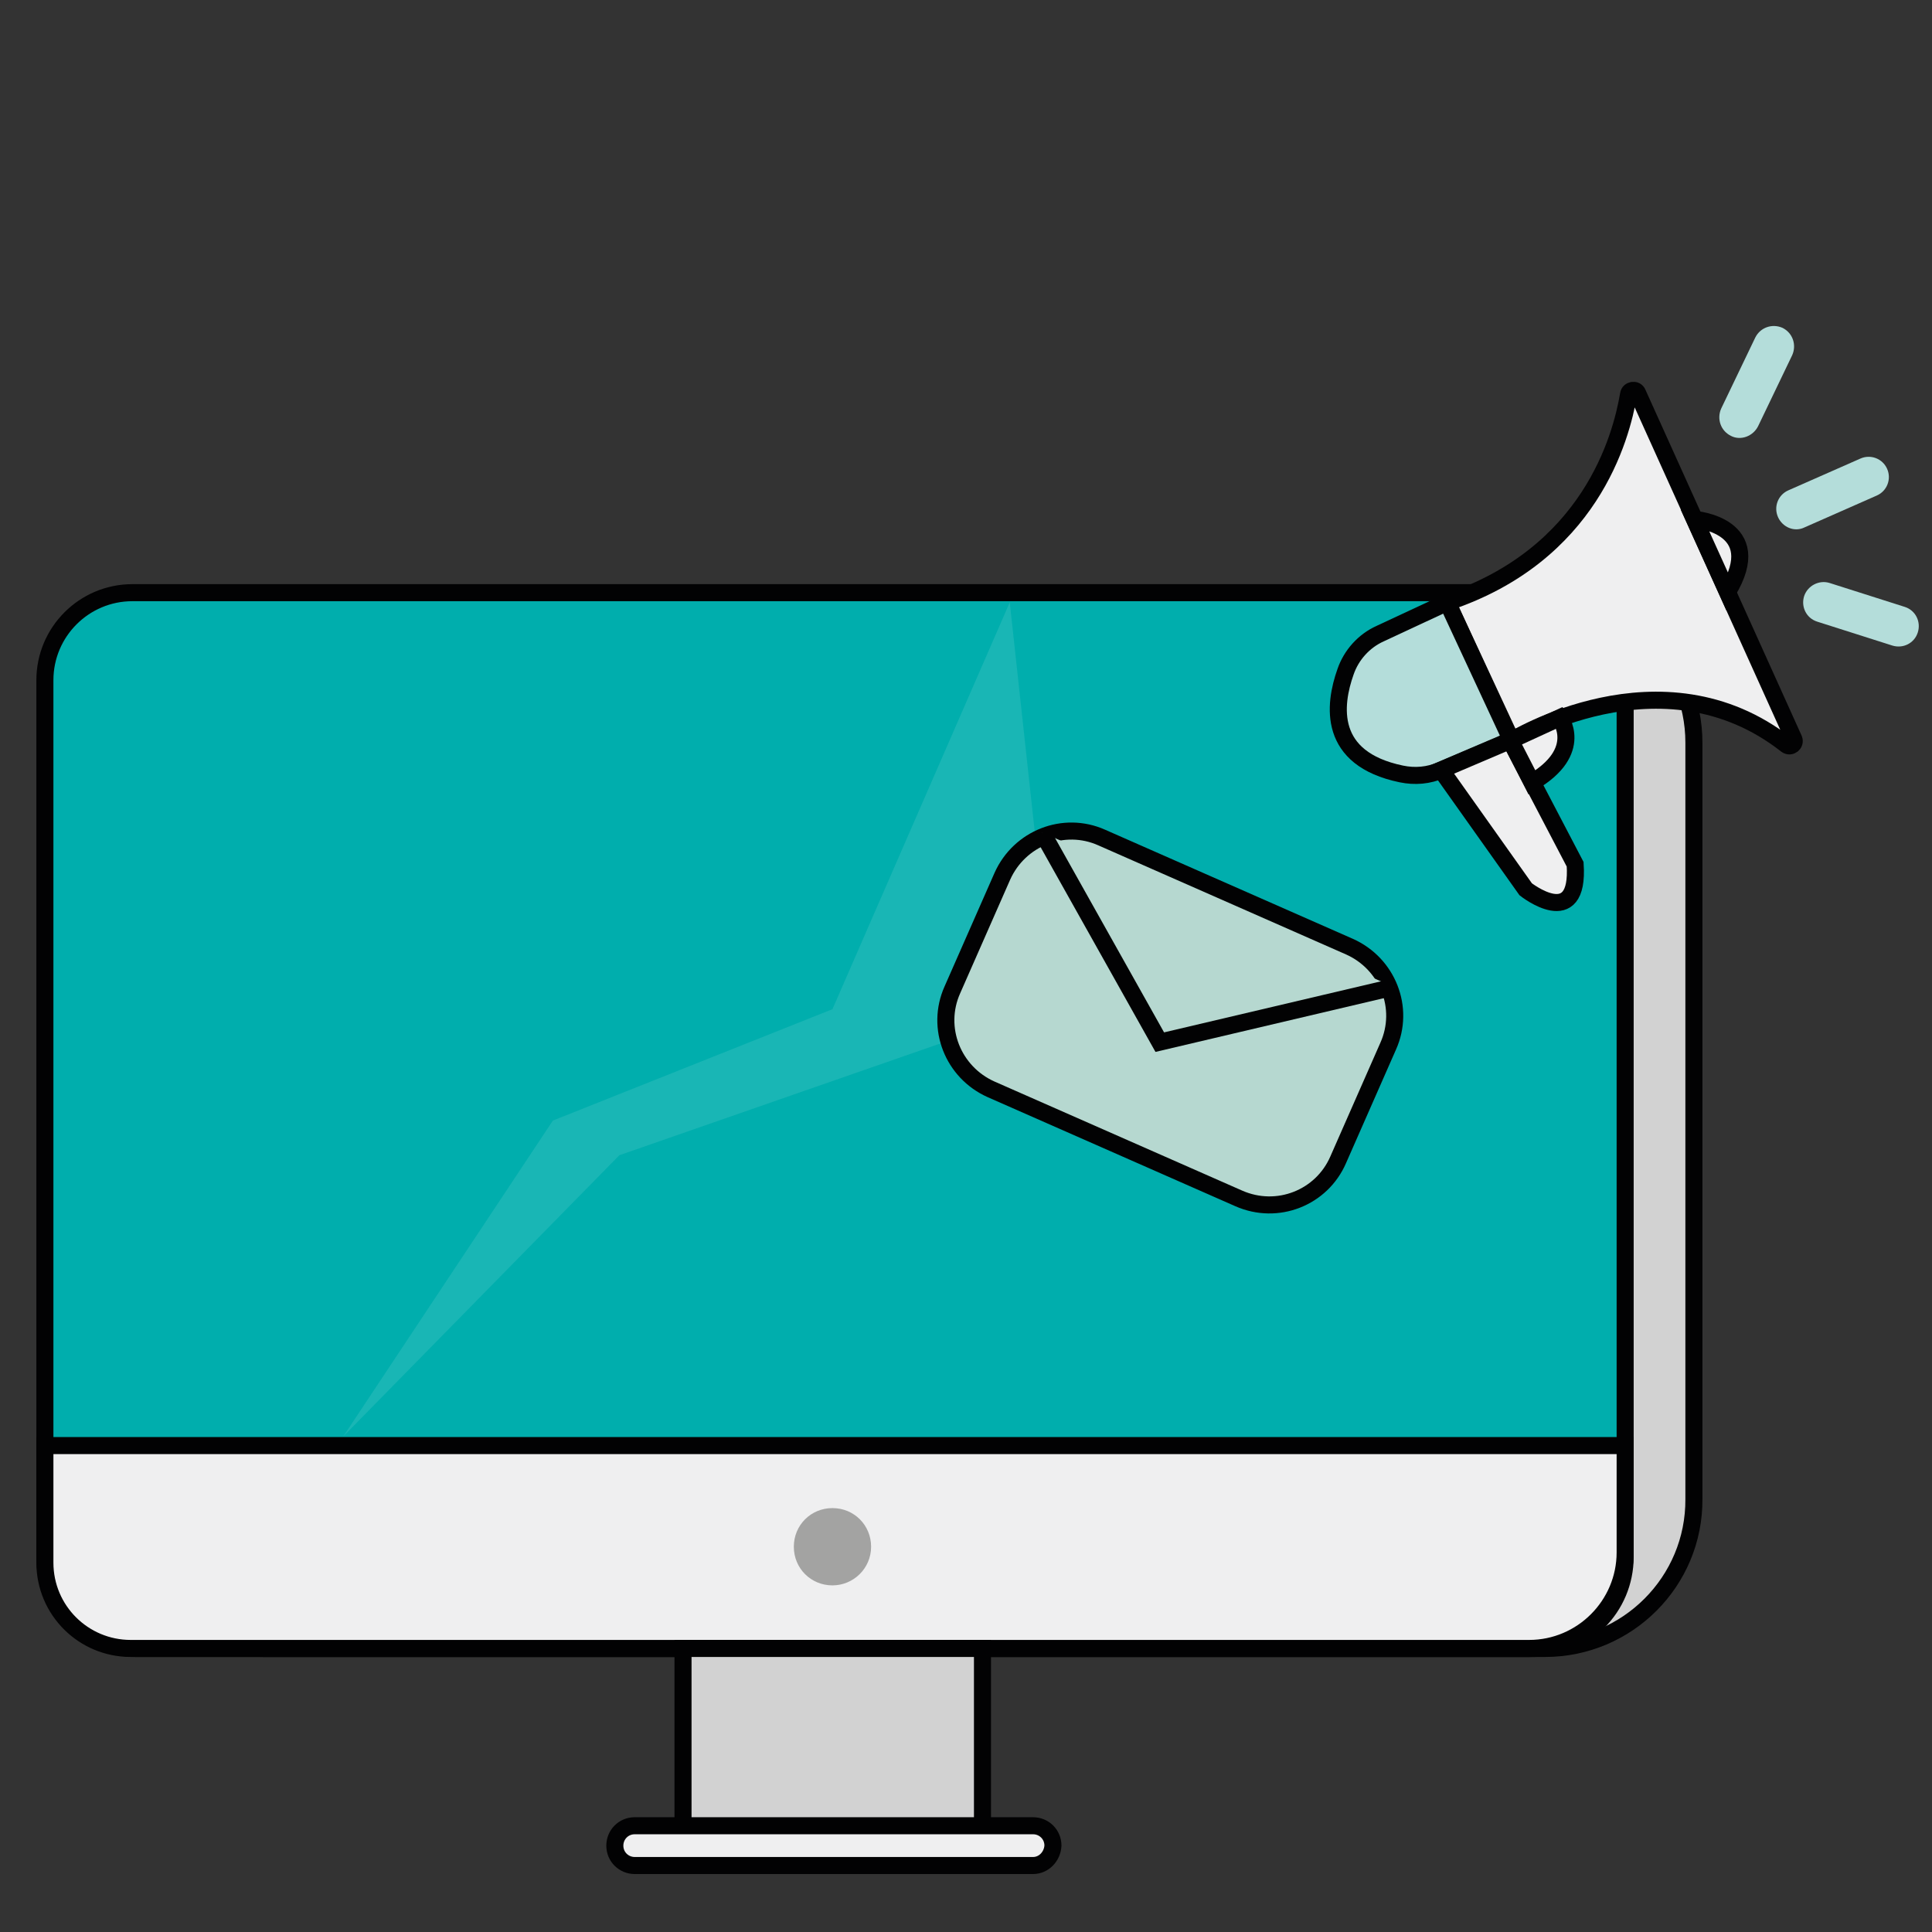
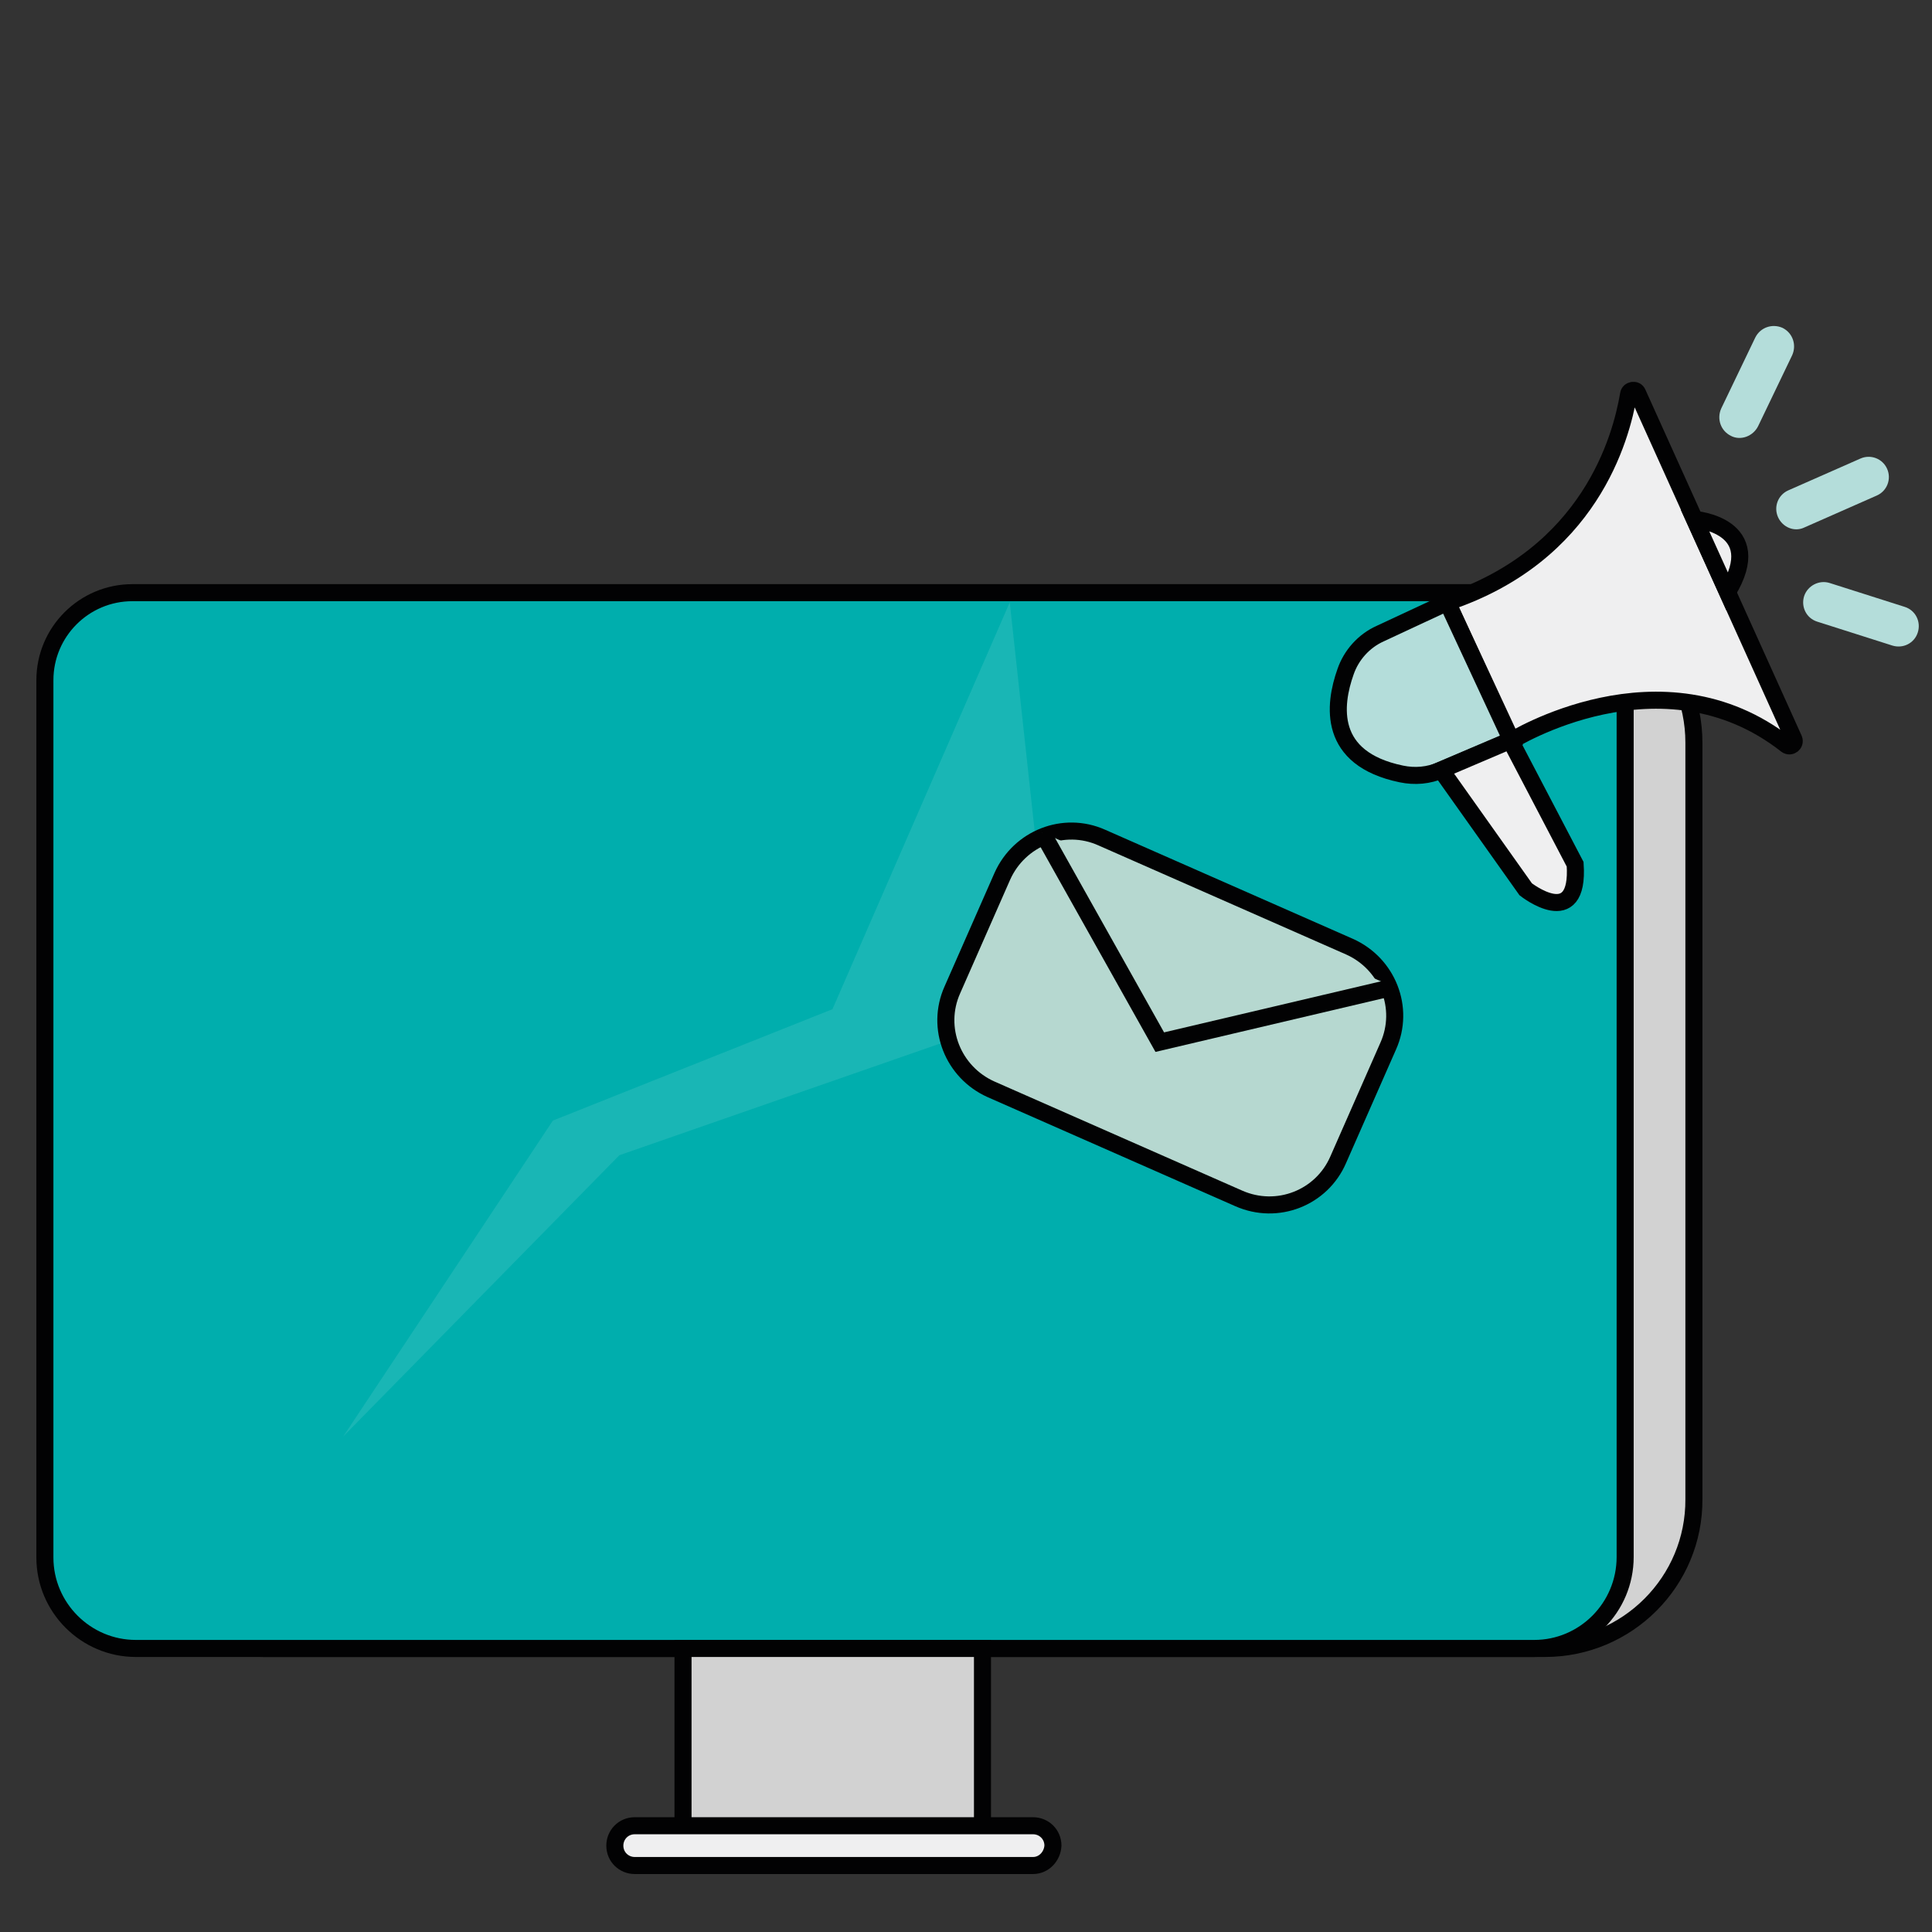
<svg xmlns="http://www.w3.org/2000/svg" version="1.1" id="Calque_1" x="0px" y="0px" viewBox="0 0 340 340" style="enable-background:new 0 0 340 340;" xml:space="preserve">
  <rect x="0" y="0" width="340" height="340" fill="#333333" stroke="none" />
  <style type="text/css">
	.st0{fill:#D2D2D2;stroke:#020203;stroke-width:3;stroke-miterlimit:10;}
	.st1{fill:#00AEAD;stroke:#020203;stroke-width:3;stroke-miterlimit:10;}
	.st2{fill:#EFEFF0;stroke:#020203;stroke-width:3;stroke-miterlimit:10;}
	.st3{fill:#A3A3A2;}
	.st4{opacity:0.1;fill:#FFFFFF;}
	.st5{fill:#B6D8D0;stroke:#020203;stroke-width:3;stroke-miterlimit:10;}
	.st6{fill:#B4DDDA;stroke:#020203;stroke-width:3;stroke-miterlimit:10;}
	.st7{fill:#B4DDDA;}
</style>
  <path class="st0" d="M271.9,290.1H46.4c-14.5,0-26.3-11.8-26.3-26.3V130c0-14.2,11.5-25.6,25.6-25.6h226.1  c14.5,0,26.3,11.8,26.3,26.3v133.1C298.2,278.3,286.4,290.1,271.9,290.1z" />
  <g>
    <path class="st1" d="M270,290.1H23.9c-8.8,0-16-7.2-16-16V119.7c0-8.5,6.9-15.4,15.4-15.4h246.7c8.9,0,16,7.2,16,16v153.7   C286,282.9,278.8,290.1,270,290.1z" />
-     <path class="st2" d="M269.1,290.1H23c-8.3,0-15.1-6.7-15.1-15.1v-20.6H286v18.8C286,282.5,278.4,290.1,269.1,290.1z" />
-     <path class="st3" d="M146.5,279L146.5,279c-3.8,0-6.8-3-6.8-6.8l0,0c0-3.8,3-6.8,6.8-6.8h0c3.8,0,6.8,3,6.8,6.8l0,0   C153.3,276,150.2,279,146.5,279z" />
    <rect x="120.2" y="290.1" class="st0" width="52.7" height="31.3" />
    <path class="st2" d="M181.8,328.3h-70.1c-1.9,0-3.5-1.5-3.5-3.5v0c0-1.9,1.5-3.5,3.5-3.5h70.1c1.9,0,3.5,1.5,3.5,3.5v0   C185.2,326.7,183.7,328.3,181.8,328.3z" />
  </g>
  <polygon class="st4" points="60.4,252.8 97.3,197.2 146.5,177.6 177.7,106 185.4,176.7 109,203.3 " />
  <g>
    <path class="st5" d="M218,210.9l-43.6-19.2c-6.7-3-9.8-10.8-6.8-17.5l8.8-20c3-6.7,10.8-9.8,17.5-6.8l43.6,19.2   c6.7,3,9.8,10.8,6.8,17.5l-8.8,20C232.6,210.8,224.8,213.9,218,210.9z" />
    <polyline class="st5" points="183.4,146.5 204.1,183.4 245.3,173.7  " />
  </g>
  <g>
    <path class="st2" d="M254.7,106l11.2,24.4c0,0,26.5-16.6,48.5,0.7c0.7,0.5,1.6-0.2,1.3-1l-27.5-60.9c-0.3-0.8-1.5-0.6-1.6,0.2   C285.3,77.1,279.8,97.6,254.7,106z" />
    <path class="st6" d="M254.7,106l-11.8,5.5c-2.9,1.3-5.1,3.8-6.1,6.7c-2.1,5.9-3.2,15.3,9.8,18c2.4,0.5,4.8,0.3,7.1-0.7l12.3-5.2   L254.7,106z" />
    <path class="st2" d="M253.6,135.5l14.9,21c0,0,9.5,7.5,8.7-4.4l-11.4-21.8L253.6,135.5z" />
-     <path class="st2" d="M274.5,126.3c0,0,4.5,5.9-4.9,11.4l-3.8-7.4L274.5,126.3z" />
    <path class="st2" d="M298.2,91.4c0,0,13,1,5.8,12.8L298.2,91.4z" />
    <path class="st7" d="M312.9,91L312.9,91c-0.8-1.8,0-3.9,1.8-4.7l12.7-5.6c1.8-0.8,3.9,0,4.7,1.8v0c0.8,1.8,0,3.9-1.8,4.7l-12.7,5.6   C315.8,93.7,313.7,92.8,312.9,91z" />
    <path class="st7" d="M304.6,76.7L304.6,76.7c-1.8-0.9-2.5-3-1.7-4.8l6-12.5c0.9-1.8,3-2.5,4.8-1.7v0c1.8,0.9,2.5,3,1.7,4.8l-6,12.5   C308.5,76.8,306.3,77.6,304.6,76.7z" />
    <path class="st7" d="M317.5,104.9L317.5,104.9c-0.6,1.9,0.4,3.9,2.3,4.5l13.2,4.2c1.9,0.6,3.9-0.4,4.5-2.3v0   c0.6-1.9-0.4-3.9-2.3-4.5l-13.2-4.2C320.1,102,318.1,103.1,317.5,104.9z" />
  </g>
</svg>